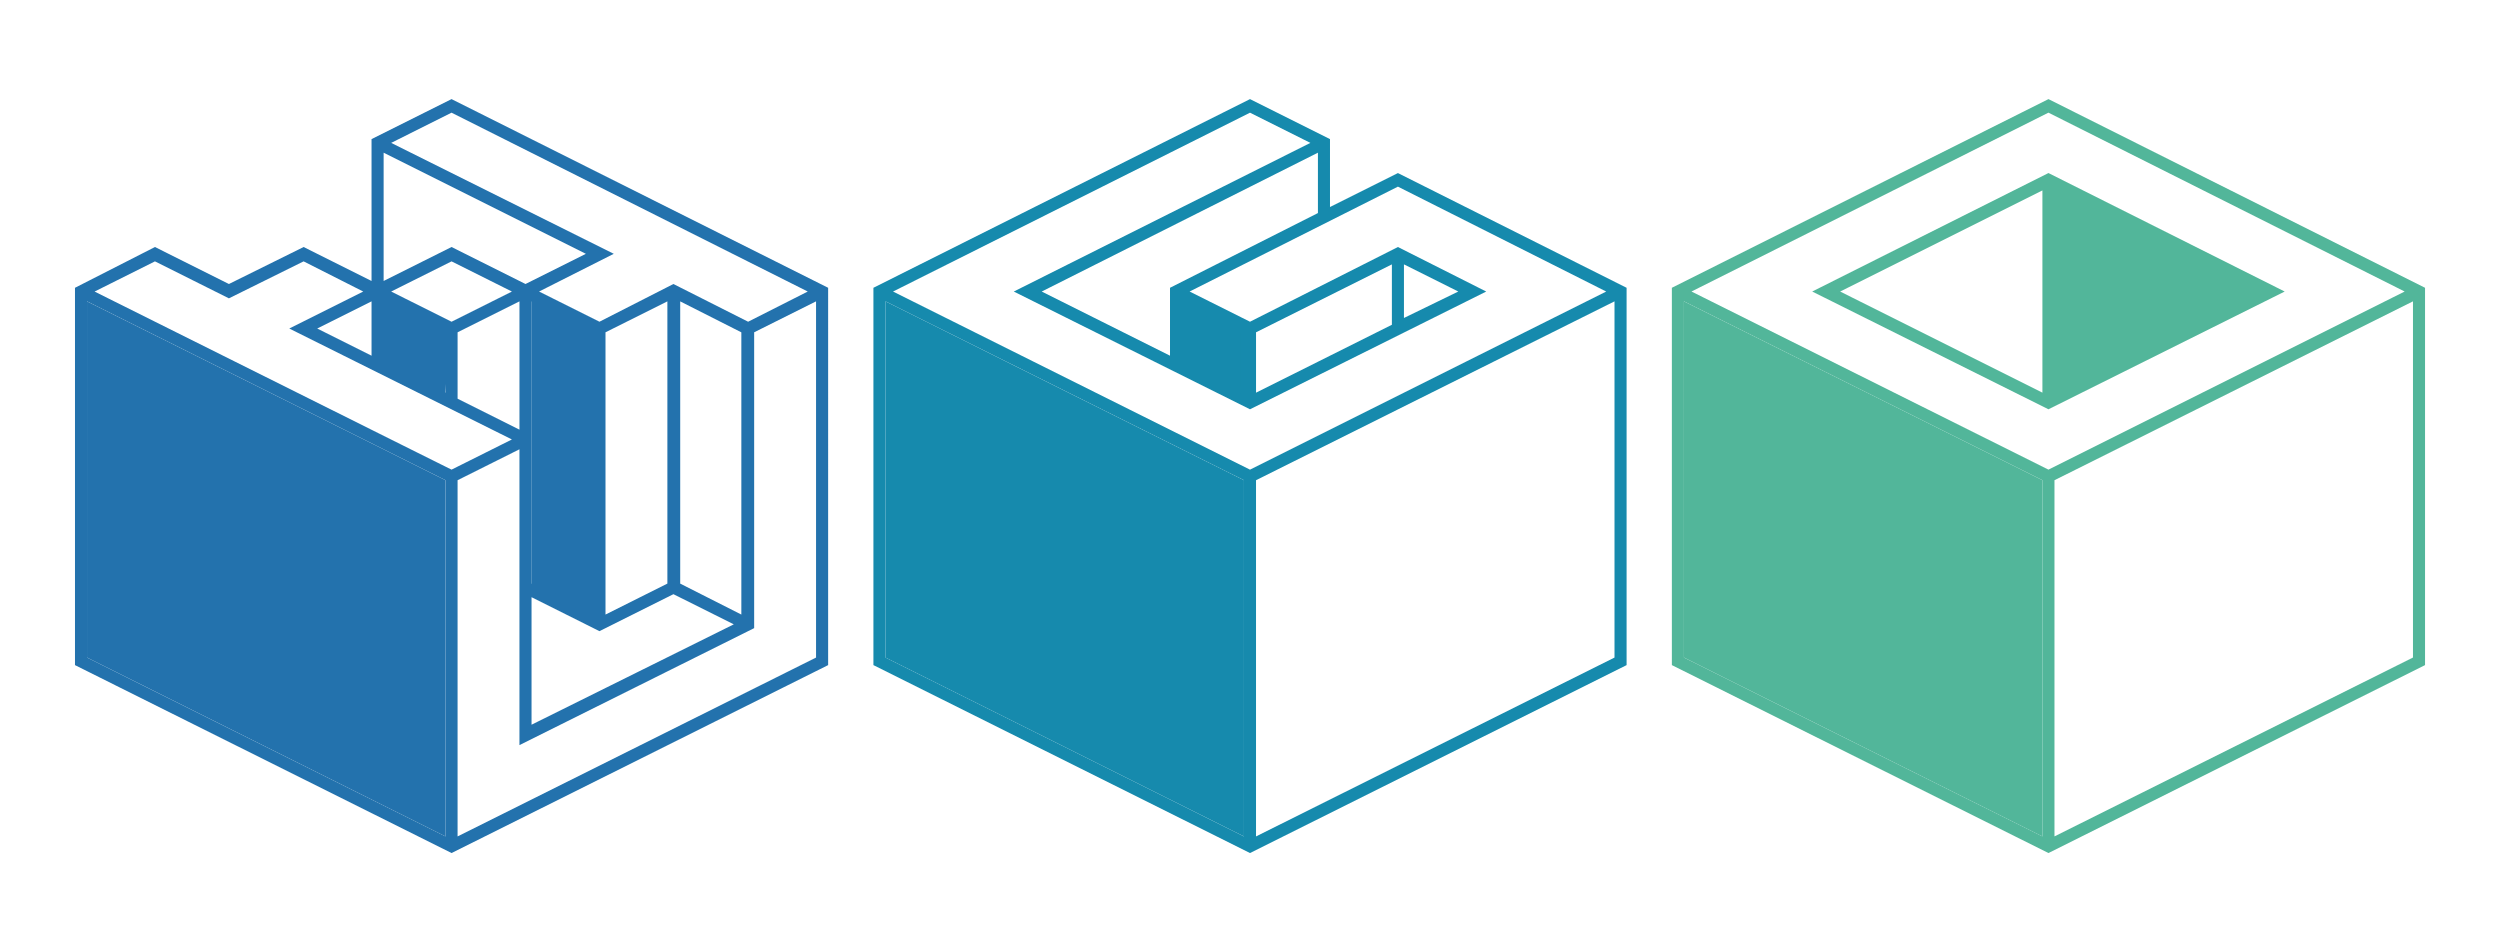
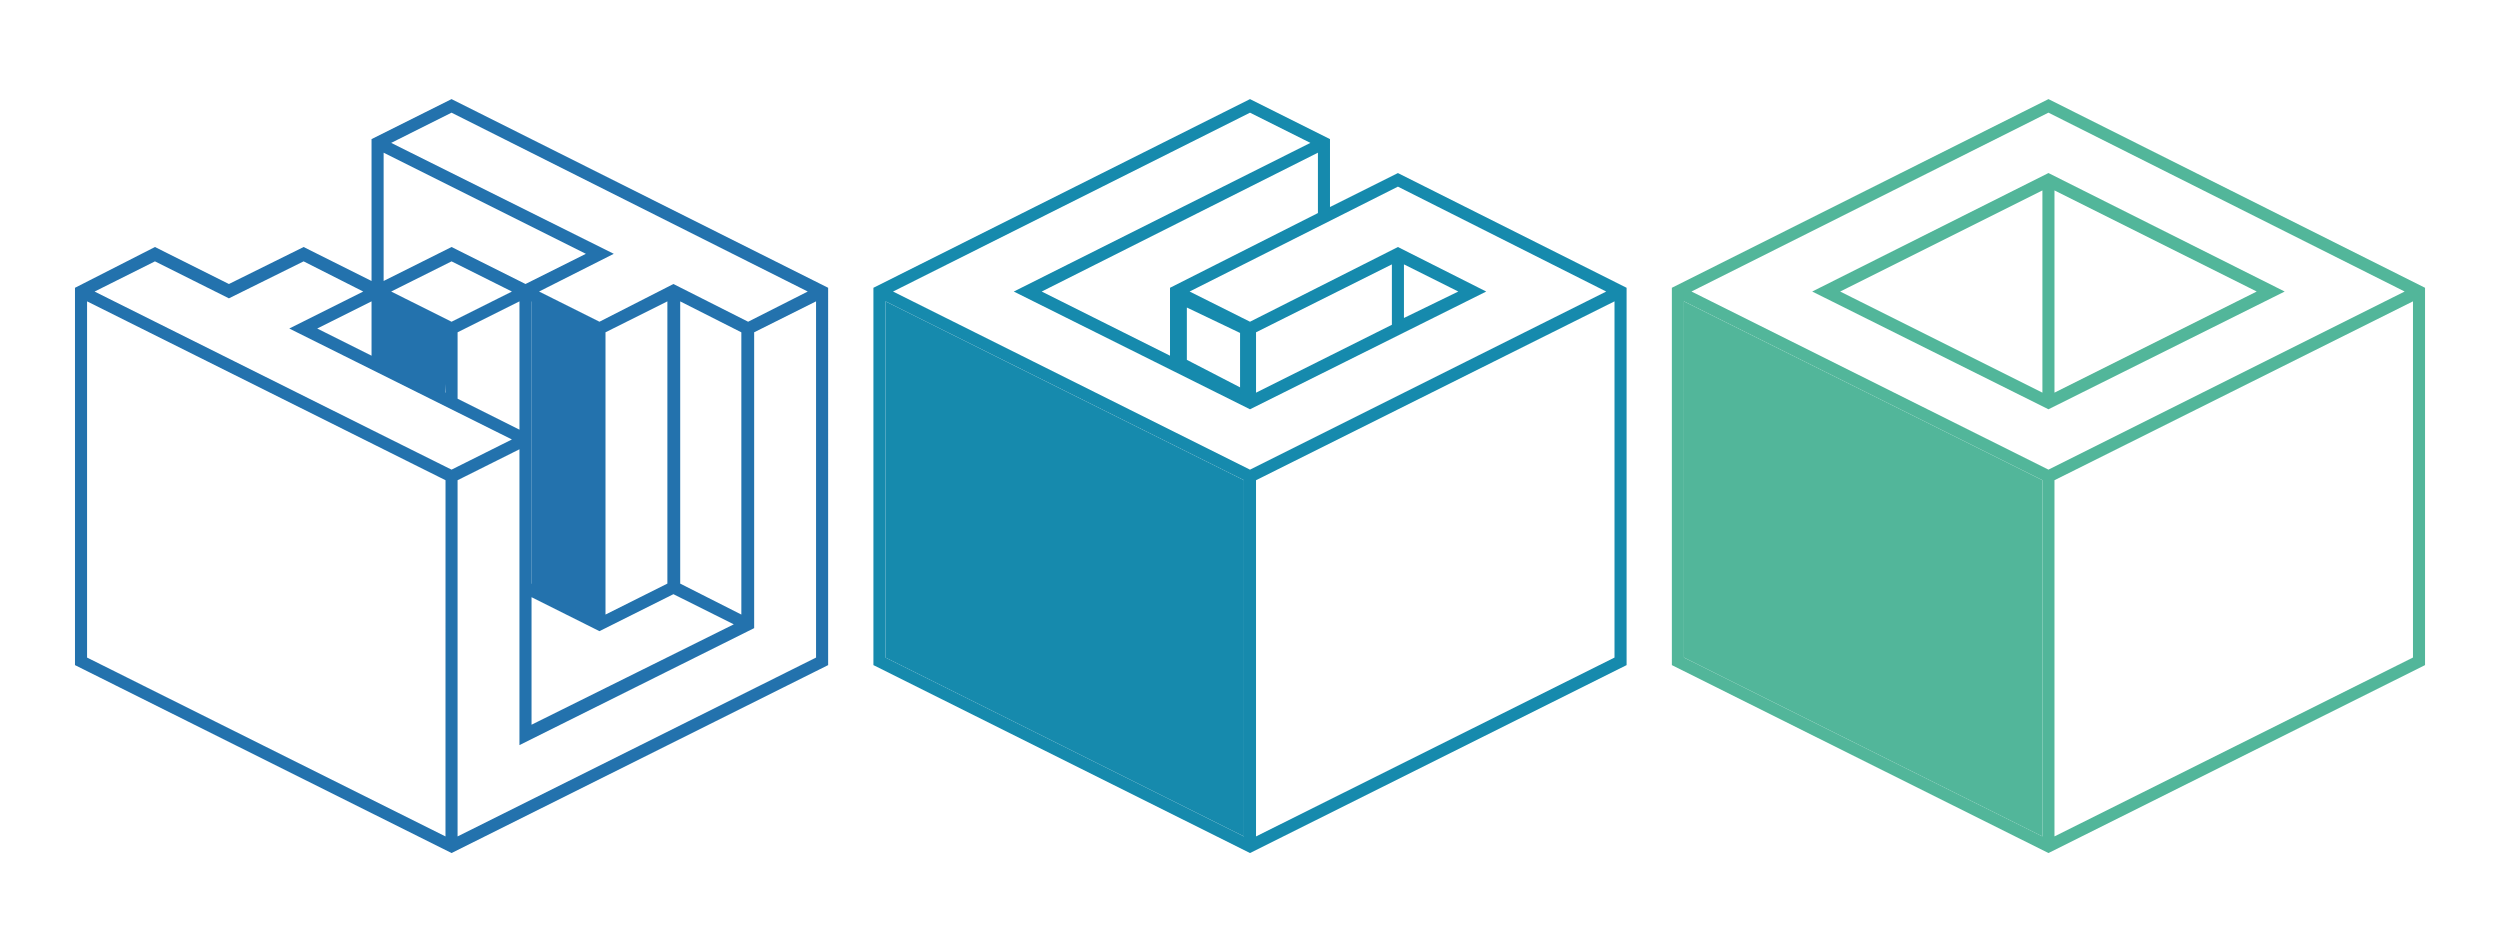
<svg xmlns="http://www.w3.org/2000/svg" width="512" height="195" viewBox="0 0 512 195">
  <defs>
    <clipPath id="clip-ngo_logo">
      <rect width="512" height="195" />
    </clipPath>
  </defs>
  <g id="ngo_logo" clip-path="url(#clip-ngo_logo)">
    <g id="Group_29" data-name="Group 29" transform="translate(-8.652 -56.703)">
      <g id="Group_28" data-name="Group 28" transform="translate(24.004 77)">
        <g id="Group_20" data-name="Group 20">
          <path id="Path_64" data-name="Path 64" d="M163.84,170.434l-16.385,8.192v29.056l-13.909-6.957-15.3,7.577L103.1,200.725l-16.38,8.35v77.277l1.805.9,3.37,1.682,3.93,1.964,8.083,4.033,6.043,3.015,53.892,26.893,77.124-38.487V209.075Zm0,2.78,72.951,36.629-12.211,6.184-15.3-7.725-15.147,7.725-12.368-6.184,15.3-7.725L151.476,179.4ZM194.134,279.4l15.147-7.574L221.644,278l-41.42,20.558V272.442Zm-13.911-9.74v-57.8l12.673,6.337V276ZM195.37,276V218.191l12.673-6.337v57.8Zm15.3-6.339v-57.8l12.521,6.337V276Zm-60.739-88.252,41.42,20.711L178.987,208.3l-15.147-7.577-13.909,6.957Zm15.147,36.783,12.672-6.337v26.278l-12.672-6.34Zm-1.238-2.163-12.364-6.184,12.364-6.18,12.364,6.18Zm-13.909-4.174,12.672,6.337v12.367l-12.672-6.34Zm-46.834-8.19,15.147,7.574,15.3-7.574,12.211,6.18-15.147,7.574,45.594,22.72L165.878,245.3l-2.038,1.018-3.015-1.5-.927-.462-3.015-1.5-3.339-1.666-5.707-2.846-57.1-28.495Zm44.359,8.19v11.13l-11.126-5.567ZM162.6,321.438,115.52,297.946l-6.043-3.015-8.852-4.418h0L95.4,287.9l-.49-.245-3.015-1.5-2.7-1.348V211.854l54.3,27.094h0l4.792,2.392,8.6,4.291,4.3,2.144,1.421.71Zm75.891-36.632-73.415,36.632V248.485l1.148-.573,11.523-5.763v60.588l48.068-23.958V218.191l12.676-6.337Z" transform="translate(-86.716 -170.434)" fill="#2372ad" />
-           <path id="Path_65" data-name="Path 65" d="M161.817,235.309v72.955L88.4,271.631V198.679Z" transform="translate(-85.93 -157.259)" fill="#2372ad" />
          <path id="Path_66" data-name="Path 66" d="M305.643,185.581l-13.912,6.954V178.626l-16.382-8.192-77.124,38.641v77.277l77.124,38.487,77.126-38.487V209.075Zm-46.677,23.494v13.909l-26.273-13.141,56.566-28.436v12.364Zm2.474,2.779,12.673,6.337v12.367l-12.673-6.34Zm12.673,109.584L200.7,284.806V211.854l73.417,36.631ZM202.242,209.844l73.107-36.629,12.364,6.184-60.739,30.445,48.376,24.115,48.377-24.115-18.083-9.118-30.294,15.3-12.367-6.184,42.661-21.482L348.3,209.844l-72.952,36.478Zm74.342,20.714V218.191l27.822-13.909v12.367Zm30.294-15.3V204.281l11.129,5.562ZM350,284.806l-73.418,36.632V248.485L350,211.854Z" transform="translate(-34.701 -170.434)" fill="#168aad" />
          <path id="Path_67" data-name="Path 67" d="M273.326,235.309v72.955L199.91,271.631V198.679Z" transform="translate(-33.915 -157.259)" fill="#168aad" />
          <path id="Path_68" data-name="Path 68" d="M386.859,185.581l-48.377,24.263,48.377,24.115,48.376-24.115Zm-1.238,44.976L344.2,209.844l41.42-20.709Zm2.471-41.423,41.423,20.709-41.423,20.714Zm-1.233-3.553-48.377,24.263,48.377,24.115,48.376-24.115Zm-1.238,44.976L344.2,209.844l41.42-20.709Zm2.471-41.423,41.423,20.709-41.423,20.714Zm-1.233-3.553-48.377,24.263,48.377,24.115,48.376-24.115Zm-1.238,44.976L344.2,209.844l41.42-20.709Zm2.471-41.423,41.423,20.709-41.423,20.714Zm-1.233-3.553-48.377,24.263,48.377,24.115,48.376-24.115Zm-1.238,44.976L344.2,209.844l41.42-20.709Zm2.471-41.423,41.423,20.709-41.423,20.714Zm-1.233-3.553-48.377,24.263,48.377,24.115,48.376-24.115Zm-1.238,44.976L344.2,209.844l41.42-20.709Zm2.471-41.423,41.423,20.709-41.423,20.714Zm-1.233-3.553-48.377,24.263,48.377,24.115,48.376-24.115Zm-1.238,44.976L344.2,209.844l41.42-20.709Zm2.471-41.423,41.423,20.709-41.423,20.714Zm-1.233-18.7-77.126,38.641v77.277l77.126,38.487,77.124-38.487V209.075Zm-1.238,151-73.415-36.632V211.854l73.415,36.631Zm-71.87-111.595,73.107-36.629,72.951,36.629-72.951,36.478Zm147.761,74.962-73.42,36.632V248.485l73.42-36.631Zm-74.653-99.225-48.377,24.263,48.377,24.115,48.376-24.115Zm-1.238,44.976L344.2,209.844l41.42-20.709Zm2.471-41.423,41.423,20.709-41.423,20.714Zm-1.233-3.553-48.377,24.263,48.377,24.115,48.376-24.115Zm-1.238,44.976L344.2,209.844l41.42-20.709Zm2.471-41.423,41.423,20.709-41.423,20.714Zm-1.233-3.553-48.377,24.263,48.377,24.115,48.376-24.115Zm-1.238,44.976L344.2,209.844l41.42-20.709Zm2.471-41.423,41.423,20.709-41.423,20.714Zm-1.233-3.553-48.377,24.263,48.377,24.115,48.376-24.115Zm-1.238,44.976L344.2,209.844l41.42-20.709Zm2.471-41.423,41.423,20.709-41.423,20.714Zm-1.233-3.553-48.377,24.263,48.377,24.115,48.376-24.115Zm-1.238,44.976L344.2,209.844l41.42-20.709Zm2.471-41.423,41.423,20.709-41.423,20.714Zm-1.233-3.553-48.377,24.263,48.377,24.115,48.376-24.115Zm-1.238,44.976L344.2,209.844l41.42-20.709Zm2.471-41.423,41.423,20.709-41.423,20.714Zm-1.233-3.553-48.377,24.263,48.377,24.115,48.376-24.115Zm-1.238,44.976L344.2,209.844l41.42-20.709Zm2.471-41.423,41.423,20.709-41.423,20.714Z" transform="translate(17.313 -170.434)" fill="#52b69a" />
          <path id="Path_69" data-name="Path 69" d="M384.835,235.309v72.955L311.42,271.631V198.679Z" transform="translate(18.099 -157.259)" fill="#52b69a" />
-           <path id="Path_74" data-name="Path 74" d="M355.1,221.439l-21.628,11.57L311.42,243.632V198.679Z" transform="translate(92.752 -182.154)" fill="#52b69a" />
        </g>
      </g>
      <g id="Path_70" data-name="Path 70" transform="translate(116.365 122.094)" fill="#2372ad">
        <path d="M 14.189 60.52 L 1.622 54.488 L 1.622 -3.724 L 14.189 2.61 L 14.189 60.52 Z" stroke="none" />
        <path d="M 2.122 -2.912 L 2.122 54.173 L 13.689 59.726 L 13.689 2.918 L 2.122 -2.912 M 1.122 -4.536 L 14.689 2.302 L 14.689 61.315 L 1.122 54.803 L 1.122 -4.536 Z" stroke="none" fill="#2372ad" />
      </g>
      <g id="Path_71" data-name="Path 71" transform="translate(85.182 122.42)" fill="#2372ad">
        <path d="M 14.181 14.632 L 1.388 8.419 L 2.047 -4.468 L 15.112 2.254 L 14.181 14.632 Z" stroke="none" />
        <path d="M 2.507 -3.669 L 1.905 8.114 L 13.737 13.861 L 14.588 2.547 L 2.507 -3.669 M 1.588 -5.267 L 15.635 1.961 L 14.624 15.403 L 0.872 8.724 L 1.588 -5.267 Z" stroke="none" fill="#2372ad" />
      </g>
      <g id="Path_73" data-name="Path 73" transform="translate(248.082 134.478)" fill="#168aad">
-         <path d="M 15.033 2.377 L 3.139 -3.776 L 3.139 -15.587 L 15.033 -9.903 L 15.033 2.377 Z" stroke="none" />
        <path d="M 3.639 -14.794 L 3.639 -4.08 L 14.533 1.556 L 14.533 -9.588 L 3.639 -14.794 M 2.639 -16.38 L 15.533 -10.218 L 15.533 3.199 L 2.639 -3.471 L 2.639 -16.38 Z" stroke="none" fill="#168aad" />
      </g>
    </g>
  </g>
</svg>